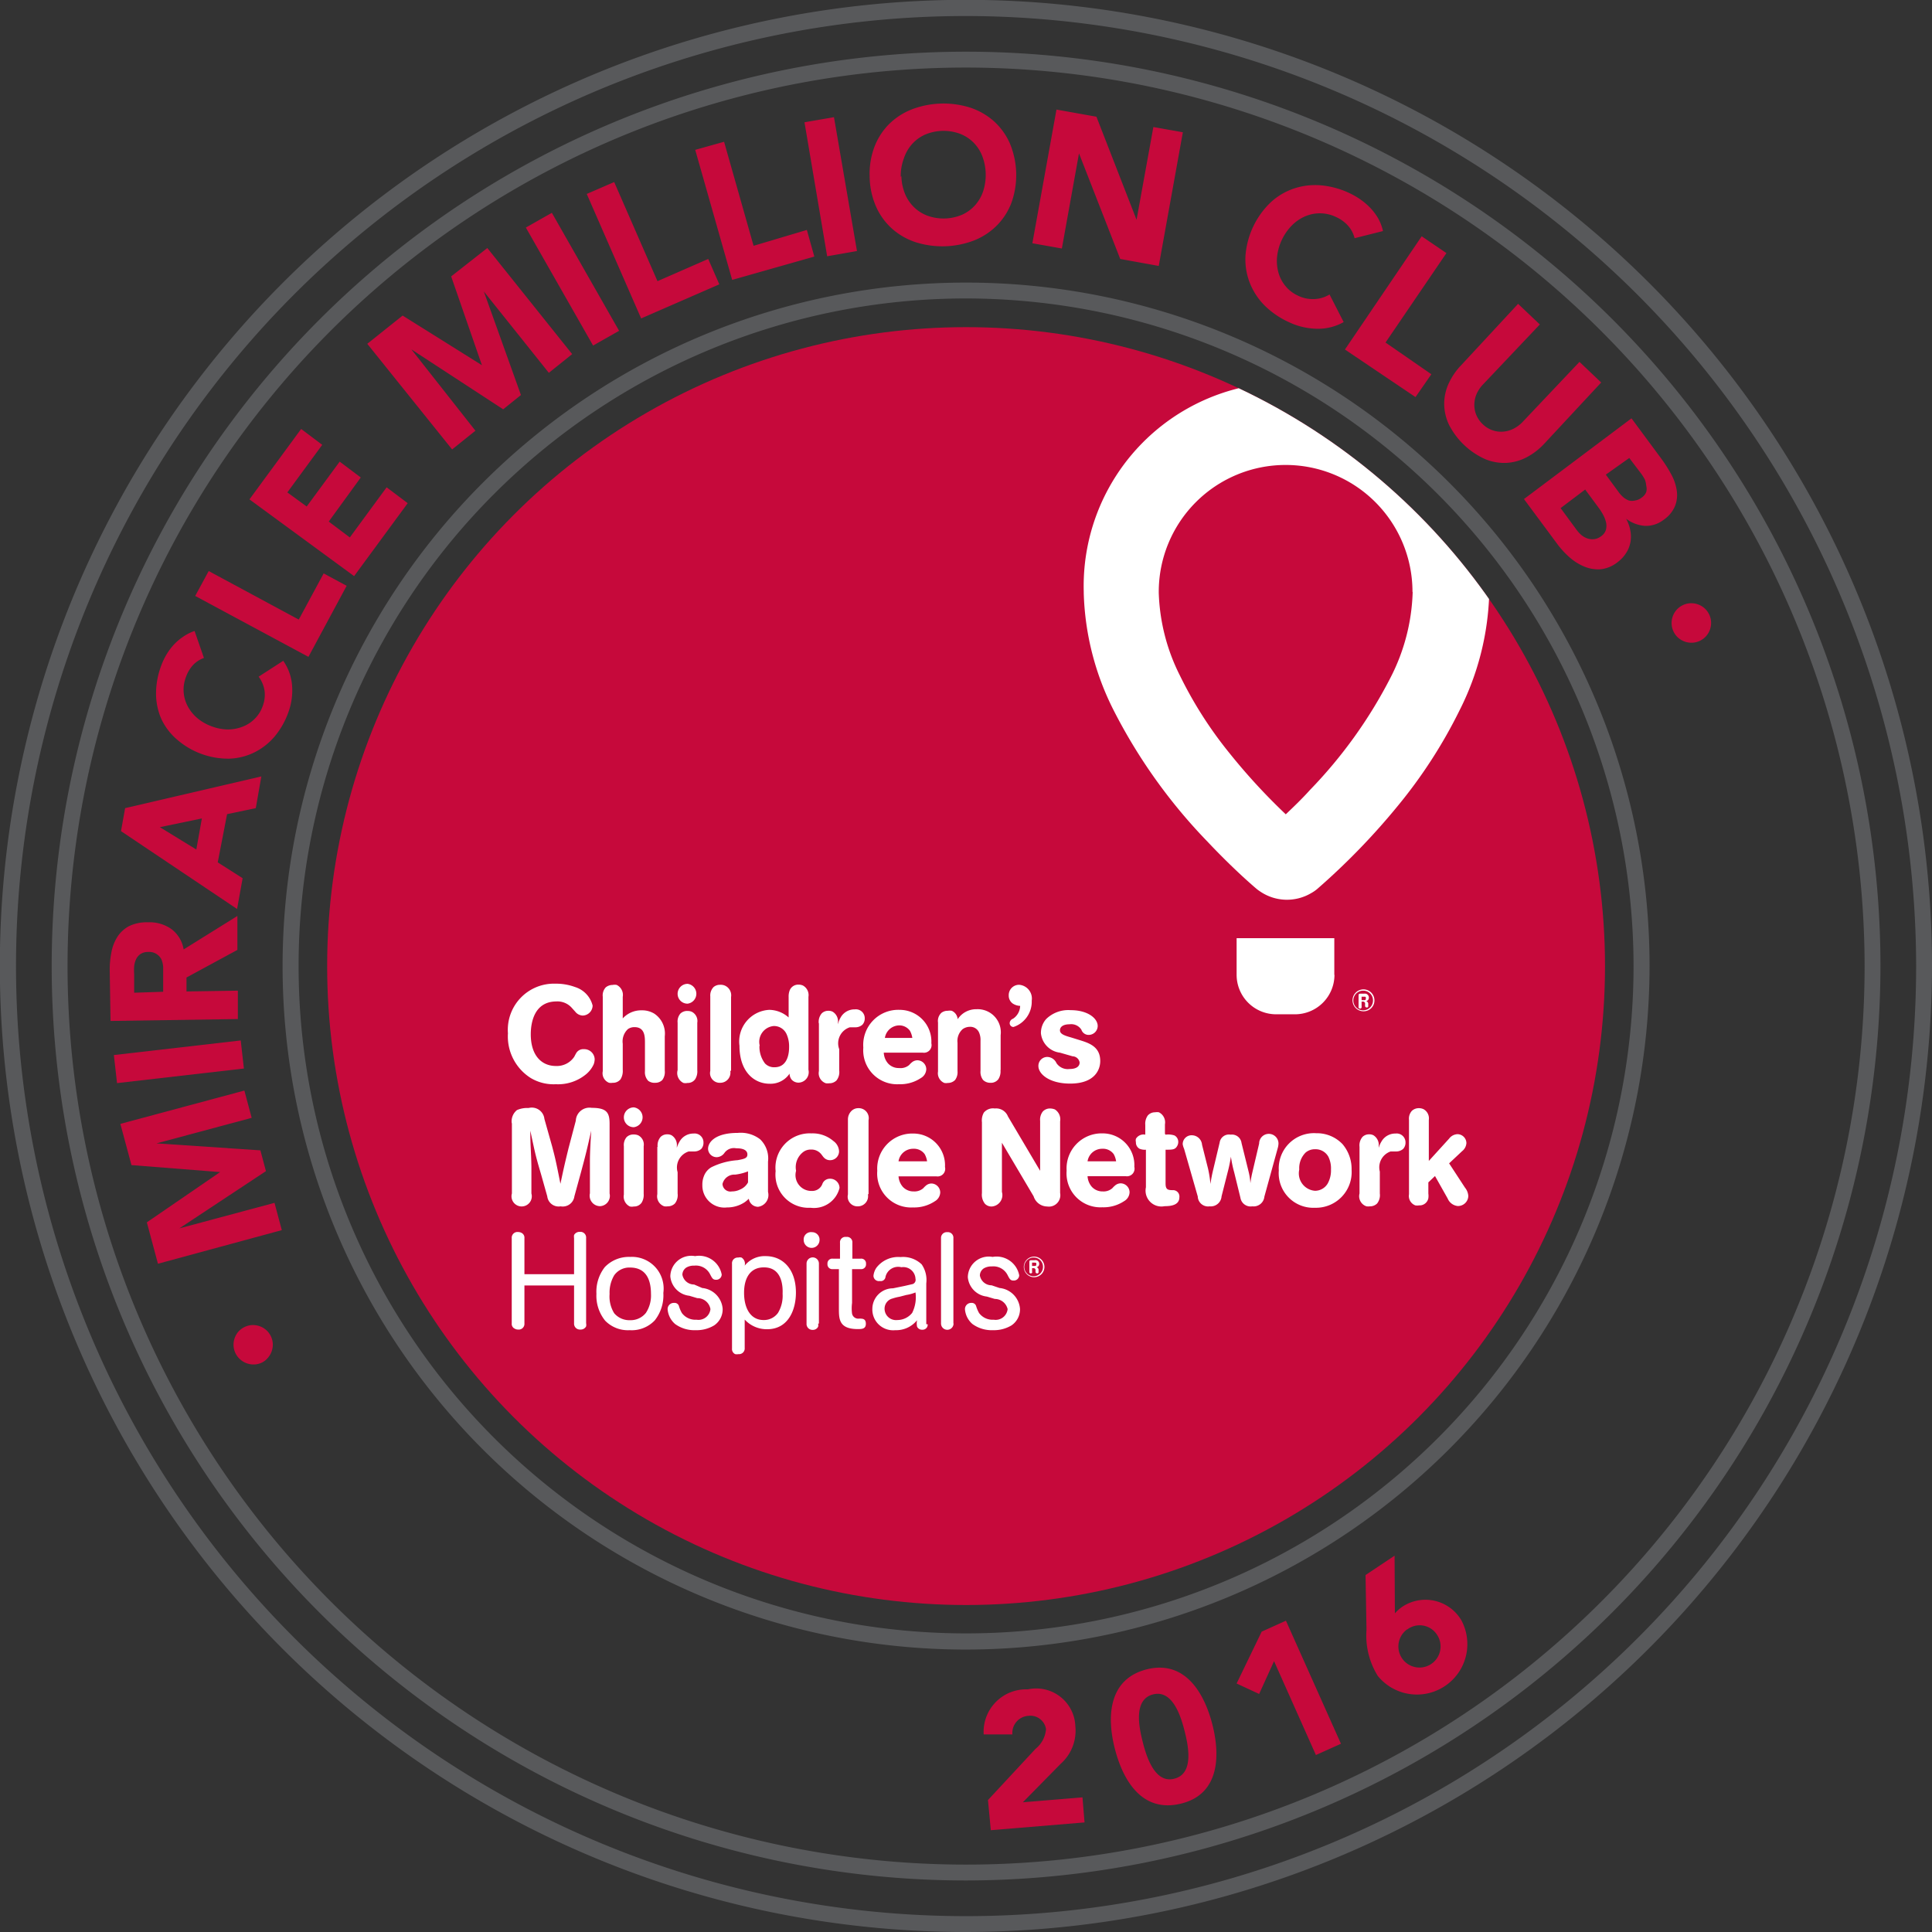
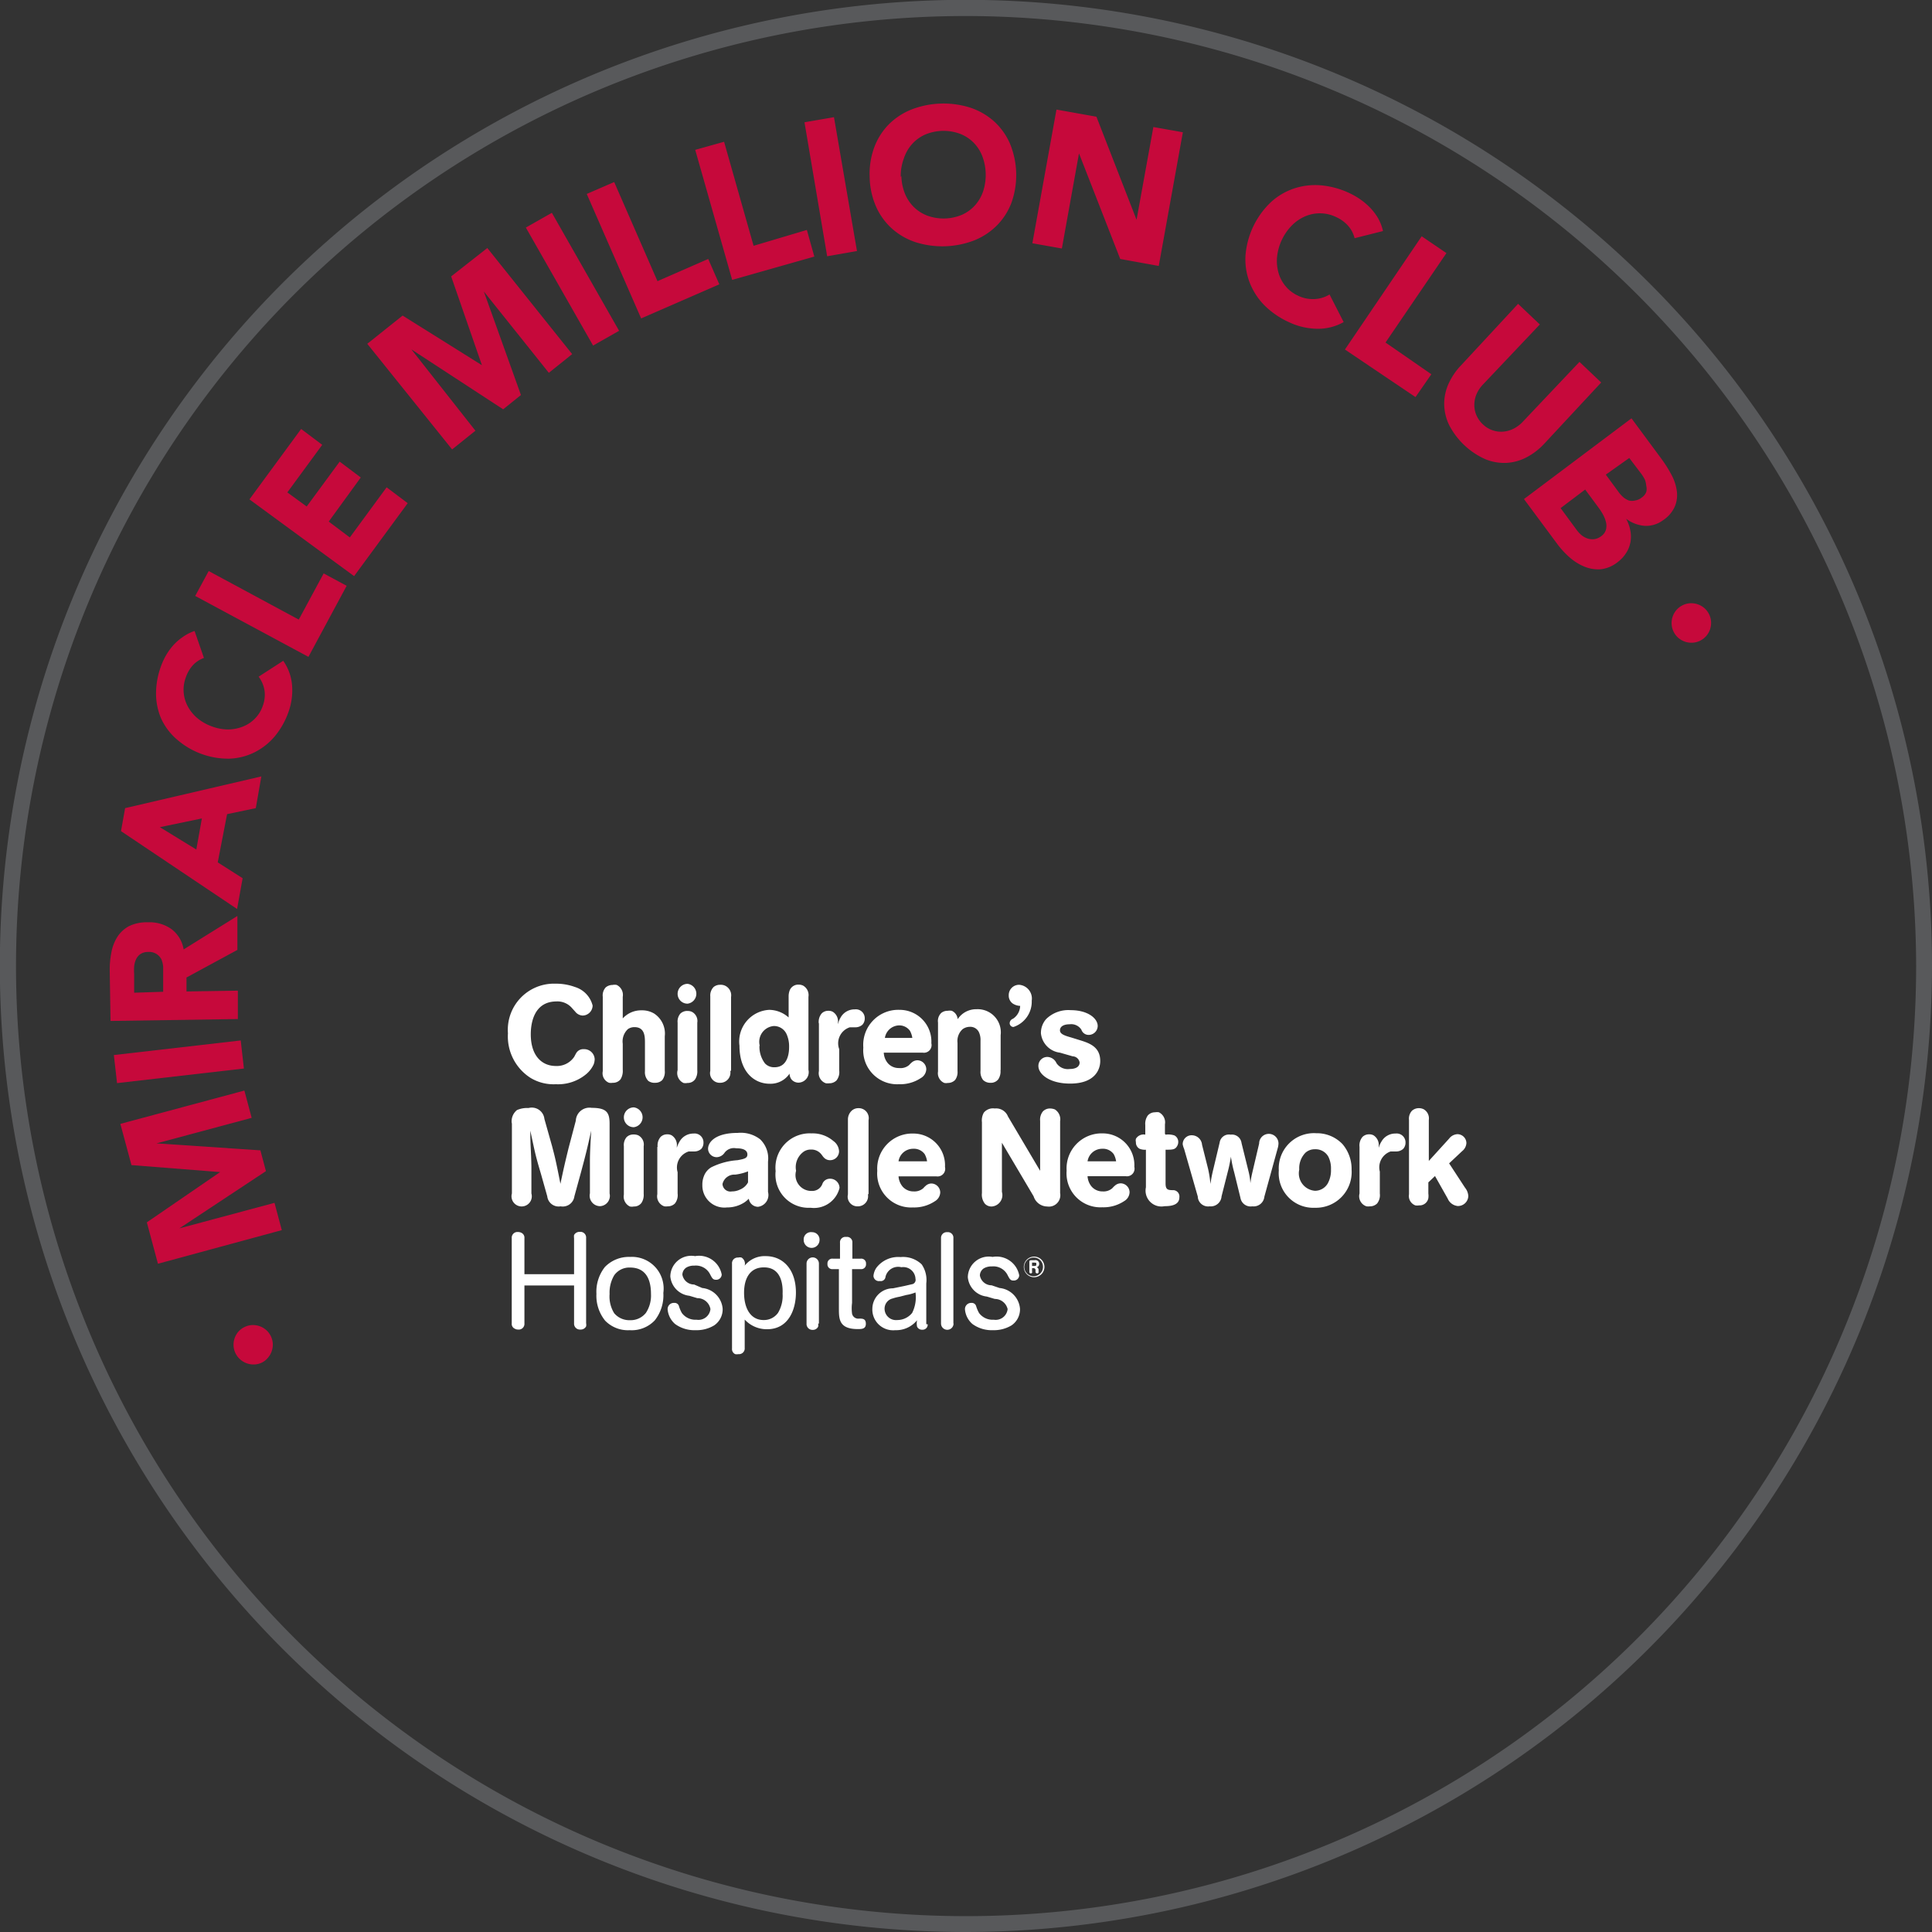
<svg xmlns="http://www.w3.org/2000/svg" data-name="Layer 1" viewBox="0 0 121.83 121.83">
  <rect x="0" y="0" width="121.83" height="121.83" fill="#333333" stroke="none" />
  <defs>
    <clipPath id="a" transform="translate(-9.27 -10.84)">
-       <circle cx="70.19" cy="71.76" r="40.29" fill="#c6093b" />
-     </clipPath>
+       </clipPath>
  </defs>
  <path d="M60.92 121.83a60.92 60.92 0 1 1 60.91-60.91 61 61 0 0 1-60.91 60.91zm0-120.82a59.91 59.91 0 1 0 59.91 59.91A60 60 0 0 0 60.92 1.01z" fill="#58595b" />
-   <path d="M60.92 118.58a57.66 57.66 0 1 1 57.66-57.66 57.73 57.73 0 0 1-57.66 57.66zm0-114.32a56.66 56.66 0 1 0 56.66 56.66A56.72 56.72 0 0 0 60.92 4.26zm0 99.76a43.1 43.1 0 1 1 43.1-43.1 43.15 43.15 0 0 1-43.1 43.1zm0-85.2a42.09 42.09 0 1 0 42.09 42.09 42.14 42.14 0 0 0-42.09-42.09z" fill="#58595b" />
  <path d="M16.56 85.9a1.21 1.21 0 0 1-.48.14 1.27 1.27 0 0 1-.89-.28 1.24 1.24 0 0 1-.46-.86 1.28 1.28 0 0 1 .05-.47 1.31 1.31 0 0 1 .22-.42 1.26 1.26 0 0 1 .86-.45 1.27 1.27 0 0 1 .89.28 1.24 1.24 0 0 1 .45.86 1.27 1.27 0 0 1-.28.89 1.19 1.19 0 0 1-.36.31zm-6.6-6.21l-.7-2.61 4.62-3.17-5.59-.44-.7-2.6 7.82-2.1.46 1.72-6 1.61 6.55.44.35 1.31-5.46 3.61 6-1.61.46 1.72zM7.38 68.3l-.2-1.77 8-.92.2 1.77zm-.41-3.92l-.05-3.13a5.57 5.57 0 0 1 .1-1.17 2.78 2.78 0 0 1 .38-1 2 2 0 0 1 .74-.68 2.56 2.56 0 0 1 1.19-.24 2.38 2.38 0 0 1 1.47.42 2 2 0 0 1 .78 1.29l3.39-2.11v2.14l-3.21 1.74v.88l3.24-.05v1.79zm3.32-1.84v-1.56a1.57 1.57 0 0 0-.11-.48.85.85 0 0 0-.31-.34.83.83 0 0 0-.52-.13.85.85 0 0 0-.49.13.83.83 0 0 0-.28.33 1.41 1.41 0 0 0-.12.45 3.53 3.53 0 0 0 0 .49v1.17zM7.63 52.41l.26-1.45 8.59-2-.35 2-1.81.38-.59 3.04 1.57 1-.35 1.94zm2.45-.25l2.3 1.41.35-1.96zm2.78-10.67a1.75 1.75 0 0 0-.68.44 2.16 2.16 0 0 0-.46.78 2.21 2.21 0 0 0 .12 1.83 2.55 2.55 0 0 0 .61.75 3 3 0 0 0 .92.52 3 3 0 0 0 1 .19 2.6 2.6 0 0 0 .94-.18 2.2 2.2 0 0 0 .76-.5 2.1 2.1 0 0 0 .49-.78 2 2 0 0 0 .12-1 2 2 0 0 0-.37-.87l1.55-1a3.09 3.09 0 0 1 .56 1.59 4 4 0 0 1-.23 1.64 5 5 0 0 1-.87 1.54 4 4 0 0 1-1.27 1 3.86 3.86 0 0 1-1.57.4 4.92 4.92 0 0 1-3.31-1.2 3.86 3.86 0 0 1-1-1.31 4 4 0 0 1-.33-1.59 5 5 0 0 1 .32-1.75 4.28 4.28 0 0 1 .3-.65 3.88 3.88 0 0 1 .44-.62 3.29 3.29 0 0 1 .64-.56 2.74 2.74 0 0 1 .73-.37zm-.55-3.91l.85-1.57 5.68 3.06 1.57-2.91 1.45.78-2.41 4.48zm3.42-6.09l3.26-4.44 1.33 1-2.2 3 1.22.89 2.08-2.83 1.33 1-2.02 2.78 1.33 1 2.32-3.16 1.33 1-3.38 4.6zm7.43-9.81l2.23-1.78 5 3.13-1.94-5.6 2.28-1.79 5.35 6.69-1.47 1.18-4.1-5.13 2.34 6.53-1.12.9-5.79-3.78 4.04 5.13-1.47 1.18zm10-7.33l1.64-.93 4.24 7.44-1.64.93zM37 12.23l1.73-.75 2.73 6.25 3.2-1.4.7 1.6-4.93 2.15zm6.84-2.78l1.82-.51 1.86 6.56 3.36-1 .47 1.68-5.18 1.47zm6.89-1.74l1.86-.32 1.45 8.44-1.88.33zm4.11 3.45a4.84 4.84 0 0 1 .29-1.87 4.1 4.1 0 0 1 .92-1.45 4.25 4.25 0 0 1 1.44-.94 5.61 5.61 0 0 1 3.7-.11 4.25 4.25 0 0 1 1.49.86 4.1 4.1 0 0 1 1 1.39 5.2 5.2 0 0 1 .11 3.72 4.09 4.09 0 0 1-.92 1.45 4.24 4.24 0 0 1-1.44.95 5.6 5.6 0 0 1-3.7.11 4.23 4.23 0 0 1-1.49-.86 4.08 4.08 0 0 1-1-1.39 4.84 4.84 0 0 1-.4-1.86zm2-.06a3.14 3.14 0 0 0 .22 1.1 2.52 2.52 0 0 0 .56.85 2.46 2.46 0 0 0 .86.55 3 3 0 0 0 2.19-.06 2.46 2.46 0 0 0 .82-.6 2.55 2.55 0 0 0 .51-.89 3.35 3.35 0 0 0-.06-2.21 2.53 2.53 0 0 0-.56-.86 2.46 2.46 0 0 0-.86-.55 3 3 0 0 0-2.19.06 2.46 2.46 0 0 0-.82.6 2.53 2.53 0 0 0-.51.89 3.17 3.17 0 0 0-.2 1.18zm9.78-4.19l2.52.45 2.53 6.5 1.06-5.85 1.86.33-1.52 8.43-2.43-.44-2.6-6.66-1.08 6-1.86-.33zm18.8 8.11a1.86 1.86 0 0 0-.39-.76 2.26 2.26 0 0 0-.77-.57 2.35 2.35 0 0 0-1.93-.06 2.67 2.67 0 0 0-.85.57 3.34 3.34 0 0 0-.95 2 2.76 2.76 0 0 0 .09 1 2.31 2.31 0 0 0 .45.85 2.22 2.22 0 0 0 .77.59 2.13 2.13 0 0 0 1 .22 2 2 0 0 0 1-.29l.89 1.74a3.28 3.28 0 0 1-1.73.42 4.28 4.28 0 0 1-1.71-.41 5.28 5.28 0 0 1-1.56-1.07 4.22 4.22 0 0 1-.93-1.44 4.07 4.07 0 0 1-.26-1.7 5.2 5.2 0 0 1 1.6-3.36 4.08 4.08 0 0 1 1.48-.87 4.24 4.24 0 0 1 1.71-.19 5.28 5.28 0 0 1 1.81.51 4.61 4.61 0 0 1 .65.38 4.1 4.1 0 0 1 .61.52 3.44 3.44 0 0 1 .5.66 2.93 2.93 0 0 1 .31.81zm4.23-.12l1.56 1.06-3.84 5.64 2.89 2-1 1.44-4.45-3zm7.72 13.09a4.13 4.13 0 0 1-1.13.86 3.09 3.09 0 0 1-1.26.34 3.13 3.13 0 0 1-1.33-.24 4.74 4.74 0 0 1-2.27-2.15 3.13 3.13 0 0 1-.31-1.31 3.08 3.08 0 0 1 .27-1.28 4.14 4.14 0 0 1 .8-1.18l3.59-3.87 1.37 1.3-3.57 3.77a2.09 2.09 0 0 0-.42.62 1.76 1.76 0 0 0-.14.67 1.62 1.62 0 0 0 .13.66 1.73 1.73 0 0 0 .41.58 1.68 1.68 0 0 0 .6.37 1.63 1.63 0 0 0 .66.09 1.77 1.77 0 0 0 .66-.18 2.09 2.09 0 0 0 .6-.45l3.57-3.77 1.37 1.3zm5.51-1.61l1.9 2.57a8.14 8.14 0 0 1 .6.95 3.05 3.05 0 0 1 .35 1 1.92 1.92 0 0 1-.1 1 2 2 0 0 1-.74.89 1.8 1.8 0 0 1-1.16.37 2.23 2.23 0 0 1-1.19-.45 2.45 2.45 0 0 1 .27.76 2 2 0 0 1 0 .74 1.9 1.9 0 0 1-.28.68 2.22 2.22 0 0 1-.54.57 2.06 2.06 0 0 1-1.08.44 2.28 2.28 0 0 1-1-.17 3.28 3.28 0 0 1-.94-.59 5.52 5.52 0 0 1-.78-.85l-2.09-2.82zm-4.47 5.66l1 1.36a2.09 2.09 0 0 0 .3.33 1.17 1.17 0 0 0 .38.22 1 1 0 0 0 .43.05.91.91 0 0 0 .45-.19.75.75 0 0 0 .3-.41 1 1 0 0 0 0-.48 2 2 0 0 0-.19-.48 3.58 3.58 0 0 0-.27-.42l-.85-1.15zm2.85-2.11l.81 1.1a1.93 1.93 0 0 0 .29.32 1.2 1.2 0 0 0 .35.21.83.83 0 0 0 .4 0 .87.87 0 0 0 .41-.18.79.79 0 0 0 .29-.35.8.8 0 0 0 0-.4 1.4 1.4 0 0 0-.08-.37 2.43 2.43 0 0 0-.23-.38l-.76-1zm4.86 8.23a1.2 1.2 0 0 1 .48-.12 1.27 1.27 0 0 1 .88.31 1.25 1.25 0 0 1 .42.88 1.27 1.27 0 0 1-.31.88 1.25 1.25 0 0 1-.88.42 1.27 1.27 0 0 1-.88-.31 1.24 1.24 0 0 1-.42-.88 1.25 1.25 0 0 1 .07-.47 1.27 1.27 0 0 1 .24-.41 1.2 1.2 0 0 1 .4-.3z" fill="#c6093b" />
-   <circle cx="60.92" cy="60.92" r="40.29" fill="#c6093b" />
  <g clip-path="url(#a)" fill="#fff">
-     <path d="M89.07 37.32a8 8 0 0 0-16 0v.06a12.41 12.41 0 0 0 1.32 5.19 25.6 25.6 0 0 0 3.13 4.91 38.49 38.49 0 0 0 3.56 3.87c.45-.43 1-.95 1.53-1.54a29.54 29.54 0 0 0 5.07-7.07 12.55 12.55 0 0 0 1.4-5.35v-.06m4.83 0v.07a17.35 17.35 0 0 1-1.88 7.41 31.08 31.08 0 0 1-3.88 6 43.3 43.3 0 0 1-5.09 5.25 2.36 2.36 0 0 1-.38.26 3 3 0 0 1-3.21-.1 2.48 2.48 0 0 1-.28-.21c-.61-.52-1.74-1.55-3.06-2.95a34.21 34.21 0 0 1-5.91-8.28 17.39 17.39 0 0 1-1.88-7.38v-.09a12.84 12.84 0 1 1 25.67 0m-9.86 24.16a2.49 2.49 0 0 1-2.49 2.49h-1.19a2.49 2.49 0 0 1-2.49-2.49v-2.31h6.16v2.31zm1.83 2.3a.69.69 0 1 1 .69-.69.68.68 0 0 1-.69.69zm0-1.3a.62.62 0 1 0 .6.62.61.61 0 0 0-.6-.62zm-.12 1a.1.1 0 1 1-.19 0v-.65c0-.13 0-.16.15-.16h.2a.25.25 0 0 1 .3.24.22.22 0 0 1-.17.23.19.19 0 0 1 .13.15v.13a.22.22 0 0 1 0 .05.08.08 0 0 1-.09.07.1.1 0 0 1-.11-.1v-.11a.13.13 0 0 0-.14-.16h-.08v.24zm.11-.4c.11 0 .16 0 .16-.11s0-.11-.15-.11h-.12v.22h.11z" />
-   </g>
+     </g>
  <path d="M33.47 65.22c0 1.37.71 2 1.58 2a1.32 1.32 0 0 0 1.16-.58c.05-.09.09-.18.15-.27a.51.51 0 0 1 .45-.21.66.66 0 0 1 .69.63 1 1 0 0 1-.06.32 1.77 1.77 0 0 1-.47.62 2.77 2.77 0 0 1-1.92.64 2.81 2.81 0 0 1-1.58-.39 3.1 3.1 0 0 1-1.44-2.82 2.91 2.91 0 0 1 3-3.13 3.47 3.47 0 0 1 1.23.21 1.64 1.64 0 0 1 1.11 1.17.64.64 0 0 1-.63.63.63.63 0 0 1-.47-.25l-.19-.21a1.21 1.21 0 0 0-1-.43c-1.41.01-1.61 1.37-1.61 2.07zm5.8-1a1.57 1.57 0 0 1 1.19-.51 1.48 1.48 0 0 1 .8.21 1.51 1.51 0 0 1 .66 1.43v2.17a.84.84 0 0 1-.16.59.62.62 0 0 1-.44.17.67.67 0 0 1-.44-.12.78.78 0 0 1-.21-.61v-1.78c0-.39 0-1-.66-1a.73.73 0 0 0-.41.12 1.06 1.06 0 0 0-.33.93v1.64a1 1 0 0 1-.14.6.6.6 0 0 1-.49.22.77.77 0 0 1-.23 0 .64.64 0 0 1-.4-.73v-4.7a.74.74 0 0 1 .19-.59.68.68 0 0 1 .43-.15.62.62 0 0 1 .26 0 .7.7 0 0 1 .38.75v1.33zm3.46-1.55a.63.63 0 0 1 .63-.63.63.63 0 0 1 0 1.25.62.62 0 0 1-.63-.62zm0 1.82a.77.77 0 0 1 .17-.57.61.61 0 0 1 .45-.17.67.67 0 0 1 .27.05.65.65 0 0 1 .35.69v3a.92.92 0 0 1-.13.56.57.57 0 0 1-.49.24.63.63 0 0 1-.25 0 .69.69 0 0 1-.37-.81v-3zm3.32 3.03a.64.64 0 0 1-.63.76.61.61 0 0 1-.63-.75v-4.7a.76.76 0 0 1 .21-.59.63.63 0 0 1 .41-.14.65.65 0 0 1 .32.06.67.67 0 0 1 .37.71v4.66zm3.68-4.66a1.06 1.06 0 0 1 .08-.44.58.58 0 0 1 .55-.33.65.65 0 0 1 .28.06.69.69 0 0 1 .34.71v4.6a.66.66 0 0 1-.61.81.58.58 0 0 1-.45-.19.6.6 0 0 1-.13-.38 1.44 1.44 0 0 1-1.25.64c-1 0-1.91-.77-1.91-2.4a2 2 0 0 1 1.88-2.26 1.87 1.87 0 0 1 1.22.48v-1.3zm-1.84 3.09a1.74 1.74 0 0 0 .35 1.11.79.79 0 0 0 .6.24c.92 0 .92-1.09.92-1.28a1.87 1.87 0 0 0-.16-.81.87.87 0 0 0-.81-.51 1 1 0 0 0-.88 1.25zm3.74-1.42a.82.82 0 0 1 .19-.63.58.58 0 0 1 .42-.16.55.55 0 0 1 .27.06.71.71 0 0 1 .33.69v.1a1.55 1.55 0 0 1 .17-.43 1 1 0 0 1 .89-.51.56.56 0 0 1 .63.57.57.57 0 0 1-.15.4.66.66 0 0 1-.45.16h-.34a1.06 1.06 0 0 0-.67 1.38v1.34a.85.85 0 0 1-.17.63.63.63 0 0 1-.45.18.89.89 0 0 1-.22 0 .67.67 0 0 1-.44-.77v-3.01zm4.1 1.85a1.11 1.11 0 0 0 .27.68.91.91 0 0 0 .69.29.84.84 0 0 0 .64-.19 1.29 1.29 0 0 1 .15-.15.56.56 0 0 1 .37-.15.57.57 0 0 1 .56.57.67.67 0 0 1-.34.55 2.35 2.35 0 0 1-1.38.39 2.14 2.14 0 0 1-2.25-2.31 2.21 2.21 0 0 1 2.29-2.38 2 2 0 0 1 2 2.11.48.48 0 0 1-.54.59h-2.46zm1.8-.93a1.33 1.33 0 0 0-.15-.45.83.83 0 0 0-.65-.34.93.93 0 0 0-.93.79h1.8zm5.56 2.04a.89.89 0 0 1-.14.57.59.59 0 0 1-.5.22.64.64 0 0 1-.46-.18.83.83 0 0 1-.16-.57v-1.9a1.16 1.16 0 0 0-.1-.54.6.6 0 0 0-.57-.34.78.78 0 0 0-.46.15 1 1 0 0 0-.32.86v1.78a.83.83 0 0 1-.15.56.63.63 0 0 1-.46.19.65.65 0 0 1-.22 0 .66.66 0 0 1-.4-.72v-3.09a.7.7 0 0 1 .21-.61.63.63 0 0 1 .4-.13.72.72 0 0 1 .26 0 .63.63 0 0 1 .37.53 1.39 1.39 0 0 1 1.19-.63 1.46 1.46 0 0 1 1.52 1.64v2.18zm.77-4.21a.61.61 0 0 1-.25-.51.65.65 0 0 1 .66-.67.87.87 0 0 1 .79 1 1.68 1.68 0 0 1-1.15 1.66.24.24 0 0 1-.24-.25.31.31 0 0 1 .21-.27 1 1 0 0 0 .45-.81.92.92 0 0 1-.47-.15zm4.33 1.65a.76.76 0 0 0-.74-.34c-.39 0-.61.15-.61.38s.27.33.7.45l.45.14c.65.2 1.39.41 1.39 1.35 0 .52-.32 1.42-1.9 1.42-1.29 0-2-.59-2-1.11a.56.56 0 0 1 .57-.57.65.65 0 0 1 .57.39.86.86 0 0 0 .83.37c.4 0 .63-.15.63-.41a.46.46 0 0 0-.44-.39l-.8-.23a1.37 1.37 0 0 1-1.2-1.22 1.32 1.32 0 0 1 .33-.9 2 2 0 0 1 1.55-.56c1.08 0 1.7.52 1.7 1a.57.57 0 0 1-.58.56.48.48 0 0 1-.45-.33zm-35.92 5.9a.91.91 0 0 1 .33-.83 1.61 1.61 0 0 1 .73-.13.8.8 0 0 1 1 .69l.49 1.74c.16.62.21.77.52 2.35.2-.94.23-1.09.51-2.24l.46-1.74a.86.86 0 0 1 1-.81c.94 0 1.13.29 1.13 1v4.4a.65.65 0 0 1-.6.8.66.66 0 0 1-.64-.81v-1.79c0-.6 0-.75.08-2.16-.27 1.21-.36 1.57-.64 2.61l-.42 1.53a.74.74 0 0 1-.87.63.72.72 0 0 1-.84-.63l-.4-1.42c-.38-1.28-.38-1.39-.67-2.72 0 1 .05 1.19.07 2.27v1.69a.64.64 0 1 1-1.23 0v-4.43zm7.07-.37a.63.63 0 0 1 .63-.63.63.63 0 0 1 0 1.25.62.62 0 0 1-.63-.62zm0 1.82a.77.77 0 0 1 .17-.57.6.6 0 0 1 .45-.17.69.69 0 0 1 .28.05.65.65 0 0 1 .35.69v3a.93.93 0 0 1-.13.56.57.57 0 0 1-.49.24.63.63 0 0 1-.25 0 .69.69 0 0 1-.38-.75v-3zm2.13.04a.82.82 0 0 1 .19-.63.58.58 0 0 1 .42-.16.56.56 0 0 1 .27.06.72.72 0 0 1 .33.69v.1a1.6 1.6 0 0 1 .17-.39 1 1 0 0 1 .88-.51.56.56 0 0 1 .63.57.57.57 0 0 1-.14.4.66.66 0 0 1-.45.16h-.34a1.06 1.06 0 0 0-.7 1.31v1.34a.85.85 0 0 1-.17.63.63.63 0 0 1-.45.18.9.9 0 0 1-.22 0 .67.67 0 0 1-.44-.77v-2.98zm6.96 2.84a.75.75 0 0 1-.63.94.59.59 0 0 1-.58-.51 2.2 2.2 0 0 1-.26.22 2 2 0 0 1-1.12.33 1.39 1.39 0 0 1-1.55-1.41 1.44 1.44 0 0 1 .1-.57 1.09 1.09 0 0 1 .46-.55 4.39 4.39 0 0 1 1.66-.45c.44-.08.62-.13.62-.36 0-.39-.55-.39-.71-.39a.73.73 0 0 0-.75.31.62.62 0 0 1-.46.25.54.54 0 0 1-.56-.53c0-.41.45-1 1.87-1a2 2 0 0 1 1.41.4 1.67 1.67 0 0 1 .5 1.41v1.91zm-1.25-1.3a3.2 3.2 0 0 1-.82.21.77.77 0 0 0-.8.59.5.5 0 0 0 .59.47 1.17 1.17 0 0 0 .52-.12 1 1 0 0 0 .5-.45v-.7zm4.67.82a.5.5 0 0 1 .47-.35.59.59 0 0 1 .62.58 1.66 1.66 0 0 1-1.83 1.25 2.09 2.09 0 0 1-2.2-2.31 2.16 2.16 0 0 1 2.26-2.38 2 2 0 0 1 1.38.48.84.84 0 0 1 .36.65.56.56 0 0 1-.57.56.52.52 0 0 1-.39-.17c-.06-.06-.1-.13-.15-.19a.79.79 0 0 0-.66-.31.78.78 0 0 0-.47.14 1.2 1.2 0 0 0-.47 1.2 1 1 0 0 0 1 1.27.68.68 0 0 0 .65-.42zm2.88.63a.64.64 0 0 1-.63.76.61.61 0 0 1-.63-.75v-4.71a.75.75 0 0 1 .26-.59.62.62 0 0 1 .41-.14.63.63 0 0 1 .63.76v4.66zm1.93-1.15a1.12 1.12 0 0 0 .27.68.91.91 0 0 0 .69.29.84.84 0 0 0 .61-.21 1.14 1.14 0 0 1 .15-.15.55.55 0 0 1 .35-.14.57.57 0 0 1 .56.57.67.67 0 0 1-.34.55 2.35 2.35 0 0 1-1.38.39 2.14 2.14 0 0 1-2.25-2.31 2.21 2.21 0 0 1 2.27-2.35 2 2 0 0 1 2 2.11.48.48 0 0 1-.54.59h-2.39zm1.8-.93a1.32 1.32 0 0 0-.15-.45.83.83 0 0 0-.72-.34.93.93 0 0 0-.93.79h1.8zm7.13.6v-3.14a.83.83 0 0 1 .17-.6.61.61 0 0 1 .46-.19.84.84 0 0 1 .3.06.74.74 0 0 1 .33.75v4.52a.72.72 0 0 1-.82.85.91.91 0 0 1-.85-.64l-2-3.38v3.1a.72.72 0 0 1-.63.92.57.57 0 0 1-.44-.17.92.92 0 0 1-.19-.68v-4.46a1 1 0 0 1 .12-.61.75.75 0 0 1 .69-.26.8.8 0 0 1 .83.5zm2.99.33a1.11 1.11 0 0 0 .27.68.91.91 0 0 0 .69.29.83.83 0 0 0 .61-.21 1.16 1.16 0 0 1 .15-.15.55.55 0 0 1 .37-.15.57.57 0 0 1 .56.57.67.67 0 0 1-.34.55 2.35 2.35 0 0 1-1.38.39 2.14 2.14 0 0 1-2.25-2.31 2.21 2.21 0 0 1 2.27-2.35 2 2 0 0 1 2 2.11.48.48 0 0 1-.54.59h-2.41zm1.8-.93a1.32 1.32 0 0 0-.15-.45.83.83 0 0 0-.72-.34.93.93 0 0 0-.93.79h1.8zm3.12-1.68a1.28 1.28 0 0 1 .56.05.46.46 0 0 1 .24.42.51.51 0 0 1-.06.23c-.13.25-.3.25-.74.25v2.13c0 .38.14.42.45.42a.4.4 0 0 1 .42.45c0 .52-.59.56-.93.56a1 1 0 0 1-1.18-1.19V72.5a.89.89 0 0 1-.4-.06.45.45 0 0 1-.23-.42.43.43 0 0 1 0-.21.56.56 0 0 1 .59-.26v-.61a.9.9 0 0 1 .16-.6.6.6 0 0 1 .46-.2.72.72 0 0 1 .24 0 .71.71 0 0 1 .38.76v.6zm2.67 2.11a7.15 7.15 0 0 1 .16 1 9 9 0 0 1 .18-.93l.4-1.68a.59.59 0 0 1 .69-.5.61.61 0 0 1 .69.53l.44 1.78a4.21 4.21 0 0 1 .12.75 6.07 6.07 0 0 1 .12-.67l.43-1.83a.61.61 0 0 1 1.22 0 1.23 1.23 0 0 1-.05.3l-.84 3.05a.68.68 0 0 1-.76.61.65.65 0 0 1-.75-.54l-.39-1.59a8 8 0 0 1-.21-1 9.41 9.41 0 0 1-.21 1l-.38 1.5a.68.68 0 0 1-.75.63.65.65 0 0 1-.75-.62l-.86-3a1.41 1.41 0 0 1-.09-.29.56.56 0 0 1 .6-.57.65.65 0 0 1 .62.6zm6.83-2.2a2.23 2.23 0 0 1 1.66.69 2.41 2.41 0 0 1 .57 1.61 2.25 2.25 0 0 1-2.31 2.4 2.18 2.18 0 0 1-2.28-2.35A2.22 2.22 0 0 1 83 71.46zm-.67 1.22a1.39 1.39 0 0 0-.4 1.07 1.1 1.1 0 0 0 1 1.34.93.93 0 0 0 .8-.47 1.71 1.71 0 0 0 .2-.88 1.66 1.66 0 0 0-.16-.79.92.92 0 0 0-.84-.48.89.89 0 0 0-.6.21zm3.4-.36a.82.82 0 0 1 .19-.63.58.58 0 0 1 .42-.16.55.55 0 0 1 .27.06.72.72 0 0 1 .33.69v.1a1.56 1.56 0 0 1 .17-.39 1 1 0 0 1 .89-.51.56.56 0 0 1 .63.57.57.57 0 0 1-.15.4.66.66 0 0 1-.45.16h-.34a1.06 1.06 0 0 0-.68 1.27v1.38a.85.85 0 0 1-.17.63.63.63 0 0 1-.45.18.9.9 0 0 1-.22 0 .67.67 0 0 1-.44-.81v-2.94zm4.34.92l1.31-1.44a.7.7 0 0 1 .52-.28.57.57 0 0 1 .57.56.7.7 0 0 1-.27.51l-.82.77 1 1.53a.93.93 0 0 1 .21.53.65.65 0 0 1-.67.63.77.77 0 0 1-.63-.47l-.8-1.42-.42.4v.7a1.11 1.11 0 0 1 0 .3.56.56 0 0 1-.58.45.78.78 0 0 1-.24 0 .63.63 0 0 1-.4-.7v-4.69a.73.73 0 0 1 .18-.57.64.64 0 0 1 .45-.17.7.7 0 0 1 .28.06.66.66 0 0 1 .34.68v2.63zM36.2 81.06h-3.13v2.39a.36.36 0 0 1-.4.39.39.39 0 0 1-.2-.05.33.33 0 0 1-.2-.34v-5.37a.36.36 0 0 1 .4-.39.45.45 0 0 1 .21.05.34.34 0 0 1 .19.34v2.27h3.13v-2.27a.74.74 0 0 1 0-.2.39.39 0 0 1 .36-.2.36.36 0 0 1 .4.39v5.37a.51.51 0 0 1 0 .2.38.38 0 0 1-.36.2.37.37 0 0 1-.4-.39v-2.39zm5.09 2.2a2 2 0 0 1-1.58.62 2 2 0 0 1-1.55-.6 2.49 2.49 0 0 1-.55-1.69 2.52 2.52 0 0 1 .53-1.69 2.1 2.1 0 0 1 1.59-.64 2 2 0 0 1 2.1 2.27 2.55 2.55 0 0 1-.54 1.73zm-.56-.47a2 2 0 0 0 .32-1.2c0-.83-.27-1.66-1.32-1.66a1.17 1.17 0 0 0-1 .49 2.14 2.14 0 0 0-.29 1.18 2 2 0 0 0 .29 1.21 1.25 1.25 0 0 0 1 .44 1.23 1.23 0 0 0 1-.46zm3.55-1.57a1.43 1.43 0 0 1 1.29 1.31 1.22 1.22 0 0 1-.54 1.05 2.15 2.15 0 0 1-1.17.3 2.06 2.06 0 0 1-1.29-.39 1.37 1.37 0 0 1-.47-.92.39.39 0 0 1 .42-.41.28.28 0 0 1 .29.19 2.07 2.07 0 0 0 .19.45 1.06 1.06 0 0 0 .92.42.76.76 0 0 0 .88-.67.83.83 0 0 0-.83-.69l-.5-.15a1.35 1.35 0 0 1-1.2-1.22 1.32 1.32 0 0 1 1.56-1.28 1.45 1.45 0 0 1 1.68 1.16.34.34 0 0 1-.36.33c-.19 0-.24-.09-.37-.34a1 1 0 0 0-1-.55.93.93 0 0 0-.5.12.55.55 0 0 0-.25.45.75.75 0 0 0 .74.62zm1.88-1.53a.36.36 0 0 1 .39-.39.45.45 0 0 1 .21 0 .46.46 0 0 1 .2.51 1.61 1.61 0 0 1 1.32-.6c1.1 0 1.91.84 1.91 2.3 0 1.06-.46 2.31-1.82 2.31a1.89 1.89 0 0 1-1.41-.61V85a.36.36 0 0 1-.4.39.51.51 0 0 1-.2 0 .35.35 0 0 1-.2-.35v-5.35zm2 .23c-.81 0-1.24.62-1.24 1.6s.41 1.72 1.23 1.72a1.09 1.09 0 0 0 .91-.45 2.1 2.1 0 0 0 .29-1.21c.02-.42-.01-1.66-1.17-1.66zm3.04-2.22a.47.47 0 0 1 .48.49.5.5 0 0 1-1 0 .46.46 0 0 1 .52-.49zm.39 5.77a.43.43 0 0 1 0 .19.36.36 0 0 1-.34.2.37.37 0 0 1-.39-.39v-3.79a.39.39 0 0 1 .78 0v3.78zm1.37-3.44h-.45a.3.3 0 0 1-.33-.33.3.3 0 0 1 .33-.33h.46v-1a.34.34 0 0 1 .39-.37.34.34 0 0 1 .39.37v1h.53a.3.3 0 0 1 .33.33.3.3 0 0 1-.33.33h-.55v2.13a2.62 2.62 0 0 0 0 .68.4.4 0 0 0 .45.31c.21 0 .42 0 .42.33s-.27.33-.51.33c-1.19 0-1.19-.64-1.19-1.31v-2.47zm5.54 3.48a.32.32 0 0 1-.34.34.34.34 0 0 1-.33-.19 1 1 0 0 1 0-.41 1.69 1.69 0 0 1-1.38.63 1.31 1.31 0 0 1-1.44-1.36 1.3 1.3 0 0 1 1.3-1.28l.73-.15.52-.12a.28.28 0 0 0 .17-.33.77.77 0 0 0-.89-.73.82.82 0 0 0-1 .6.3.3 0 0 1-.36.27.34.34 0 0 1-.4-.33 1.11 1.11 0 0 1 .18-.5 1.73 1.73 0 0 1 1.53-.68 1.69 1.69 0 0 1 1.33.46 1.74 1.74 0 0 1 .29 1.2v2.57zm-1.77-1.74a2.91 2.91 0 0 0-.44.11.66.66 0 0 0-.51.65.72.72 0 0 0 .8.71 1.2 1.2 0 0 0 .94-.45 2.21 2.21 0 0 0 .21-1.29 2.55 2.55 0 0 1-.58.16zm3.4 1.69a.395.395 0 0 1-.79 0v-5.39a.36.36 0 0 1 .39-.37.35.35 0 0 1 .39.38v5.38zm2.9-2.24a1.43 1.43 0 0 1 1.29 1.31 1.22 1.22 0 0 1-.54 1.05 2.15 2.15 0 0 1-1.17.3 2.06 2.06 0 0 1-1.29-.39 1.37 1.37 0 0 1-.47-.92.39.39 0 0 1 .41-.41.28.28 0 0 1 .29.19 2.15 2.15 0 0 0 .19.45 1.06 1.06 0 0 0 .92.42.76.76 0 0 0 .88-.67.83.83 0 0 0-.81-.64l-.5-.15a1.35 1.35 0 0 1-1.2-1.22 1.32 1.32 0 0 1 1.56-1.28 1.45 1.45 0 0 1 1.68 1.16.34.34 0 0 1-.36.33c-.19 0-.24-.09-.37-.34a1 1 0 0 0-1-.55.94.94 0 0 0-.5.12.55.55 0 0 0-.25.45.75.75 0 0 0 .74.62zm2.17-.68a.65.65 0 1 1 .66-.66.65.65 0 0 1-.66.66zm0-1.24a.59.59 0 1 0 .57.59.58.58 0 0 0-.57-.59zm-.11.91a.09.09 0 1 1-.18 0v-.58c0-.13 0-.16.14-.16h.19a.23.23 0 0 1 .29.23.21.21 0 0 1-.16.21.18.18 0 0 1 .12.15v.12a.2.2 0 0 1 0 .05.08.08 0 0 1-.09.07.1.1 0 0 1-.1-.1v-.1a.12.12 0 0 0-.14-.13h-.08v.23zm.11-.38c.1 0 .15 0 .15-.1s0-.11-.14-.11h-.13v.21h.11z" fill="#fff" />
-   <path d="M62.3 113.51l3-3.23a1.76 1.76 0 0 0 .66-1.25 1 1 0 0 0-1.12-.83 1.08 1.08 0 0 0-1 1.17h-1.81a2.68 2.68 0 0 1 2.78-2.84 2.47 2.47 0 0 1 3 2.32 2.79 2.79 0 0 1-.92 2.37l-2.39 2.43 3.76-.31.13 1.58-5.91.49zm10-8.24c2.44-.62 3.65 1.52 4.15 3.47s.47 4.41-2 5-3.65-1.52-4.15-3.47-.44-4.37 2-5zm1.76 6.89c1.26-.32.86-2.13.64-3s-.74-2.64-2-2.31-.86 2.13-.64 3 .75 2.65 2 2.31zm6.28-7.41l-.94 2.07-1.42-.66 1.58-3.27 1.53-.69 3.47 7.76-1.58.71zm7.62-3.01a2.45 2.45 0 0 1 .44-.4 2.63 2.63 0 0 1 3.75.83 3.18 3.18 0 0 1-5.27 3.51 4.83 4.83 0 0 1-.71-2.91l-.06-3.45 1.83-1.22zm.78 1a1.33 1.33 0 1 0 1.88.35 1.3 1.3 0 0 0-1.89-.33z" fill="#c6093b" />
</svg>